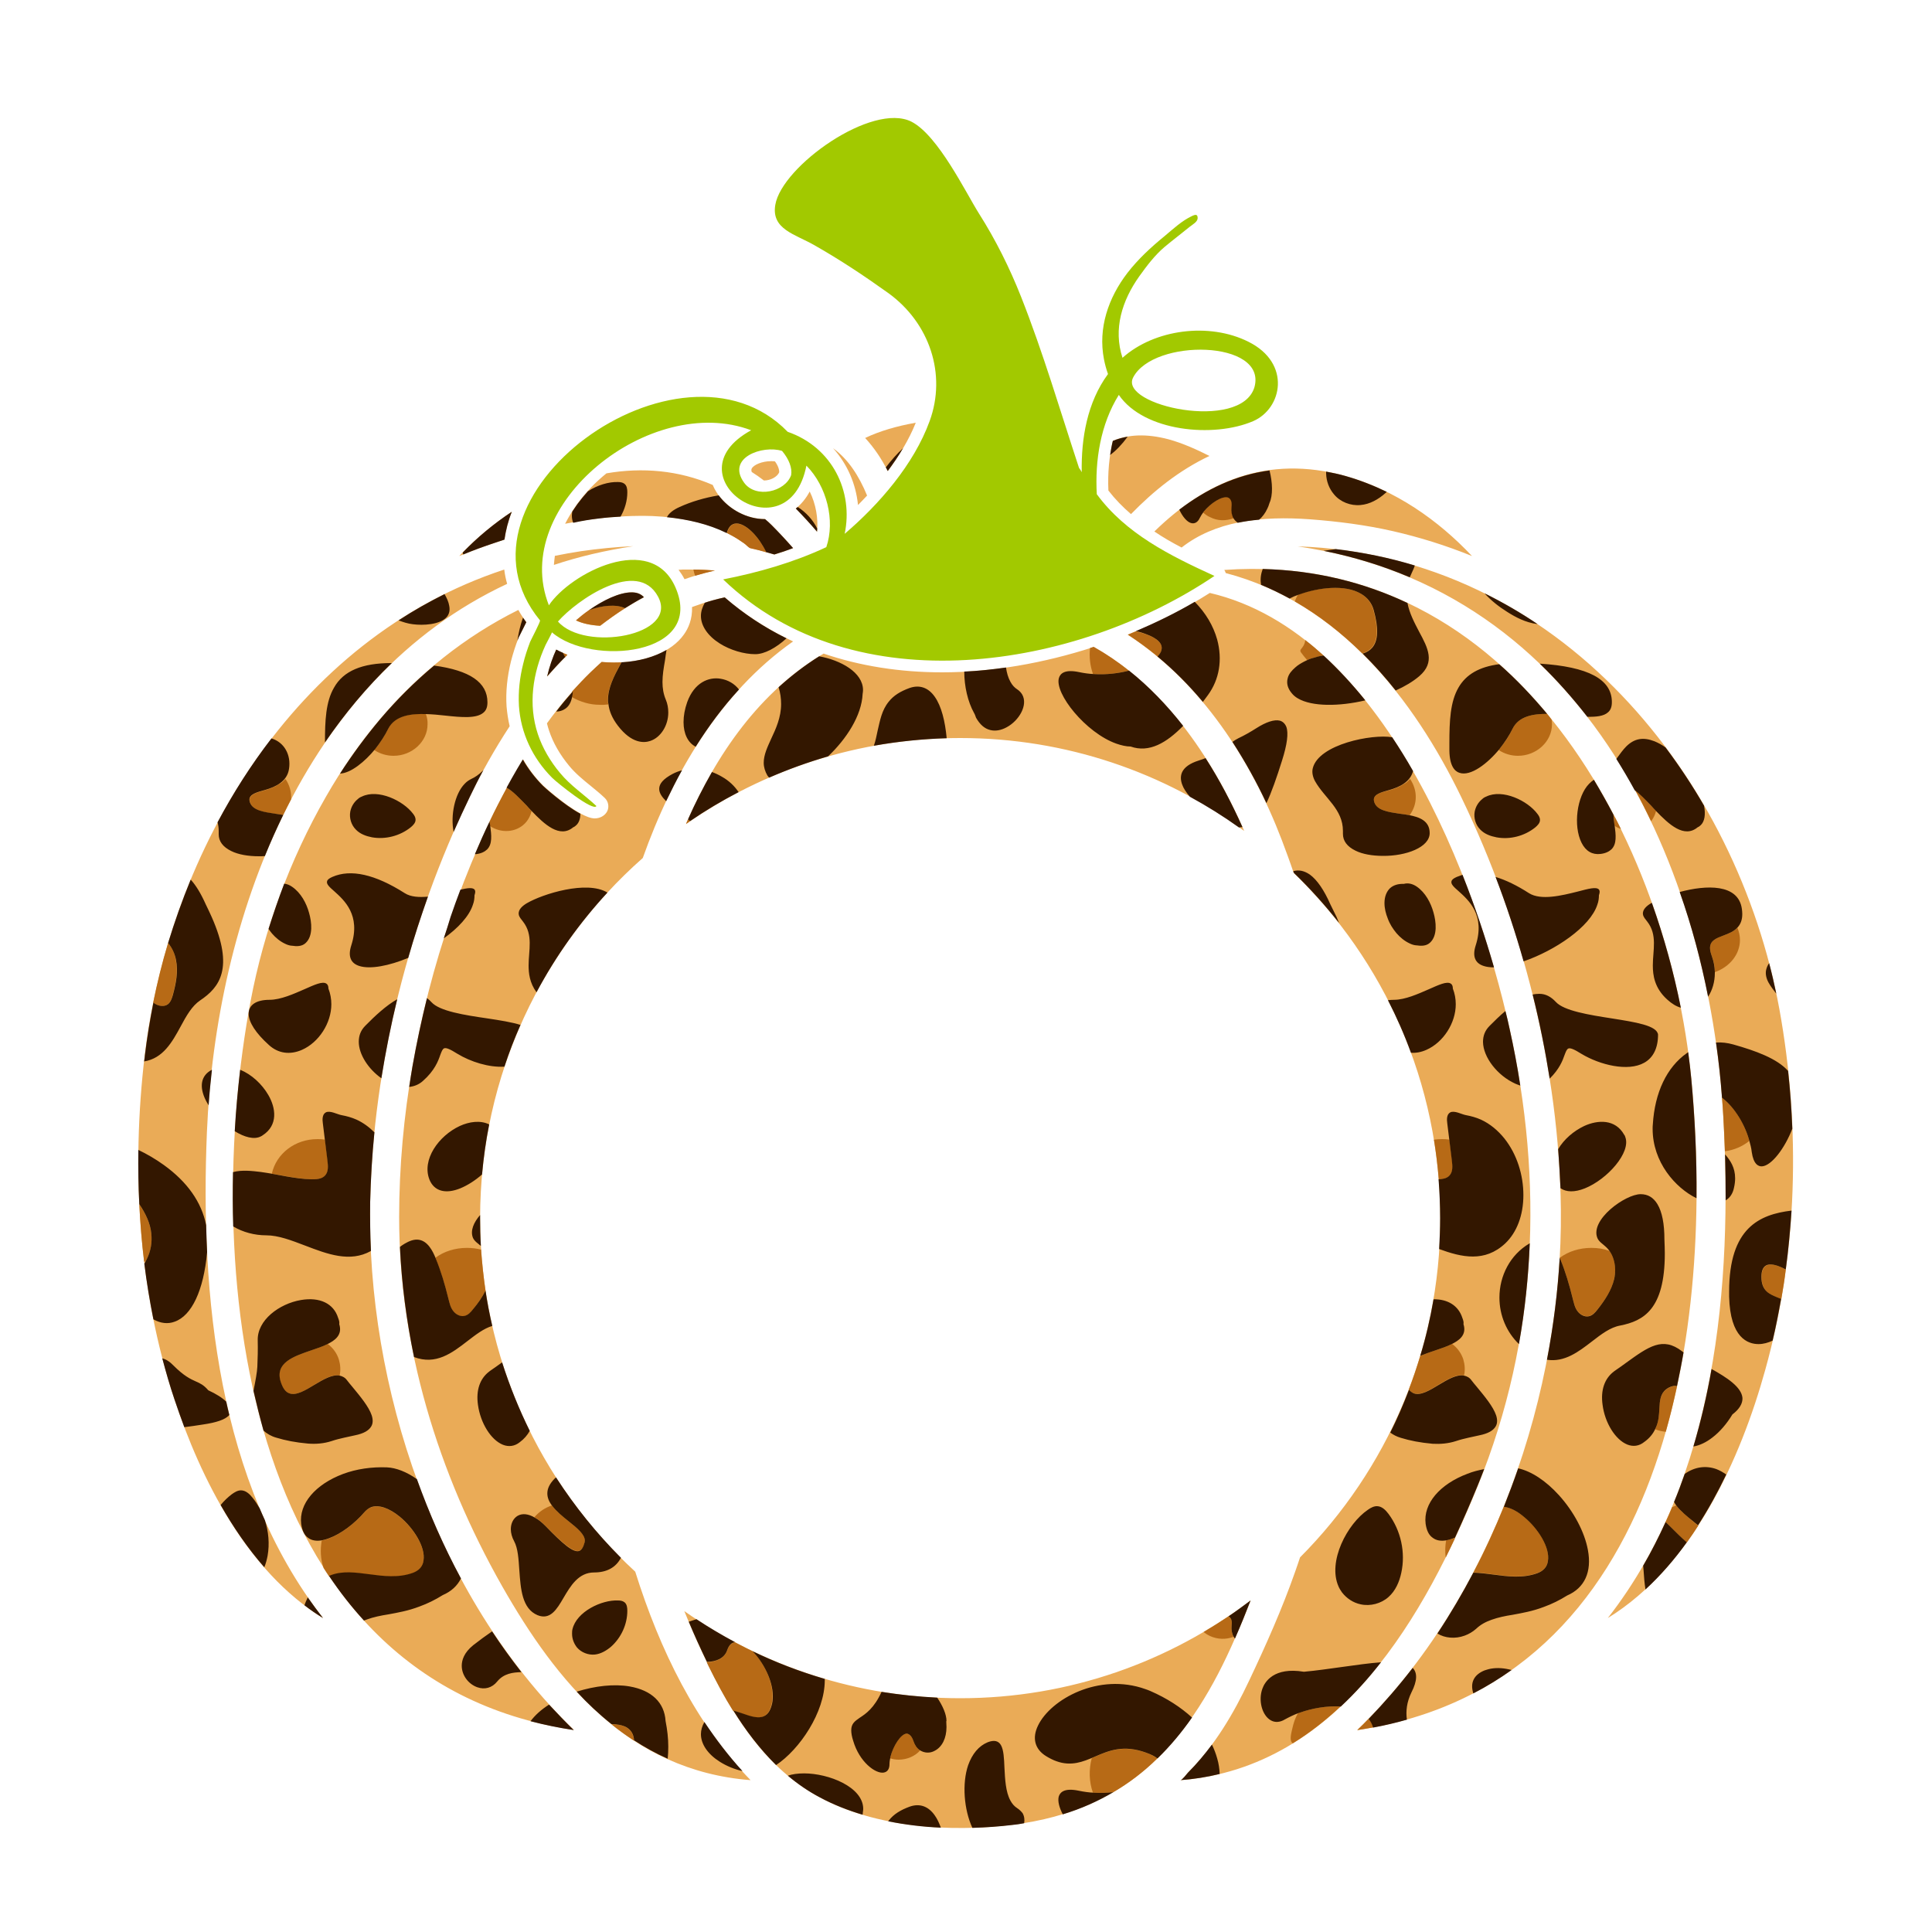
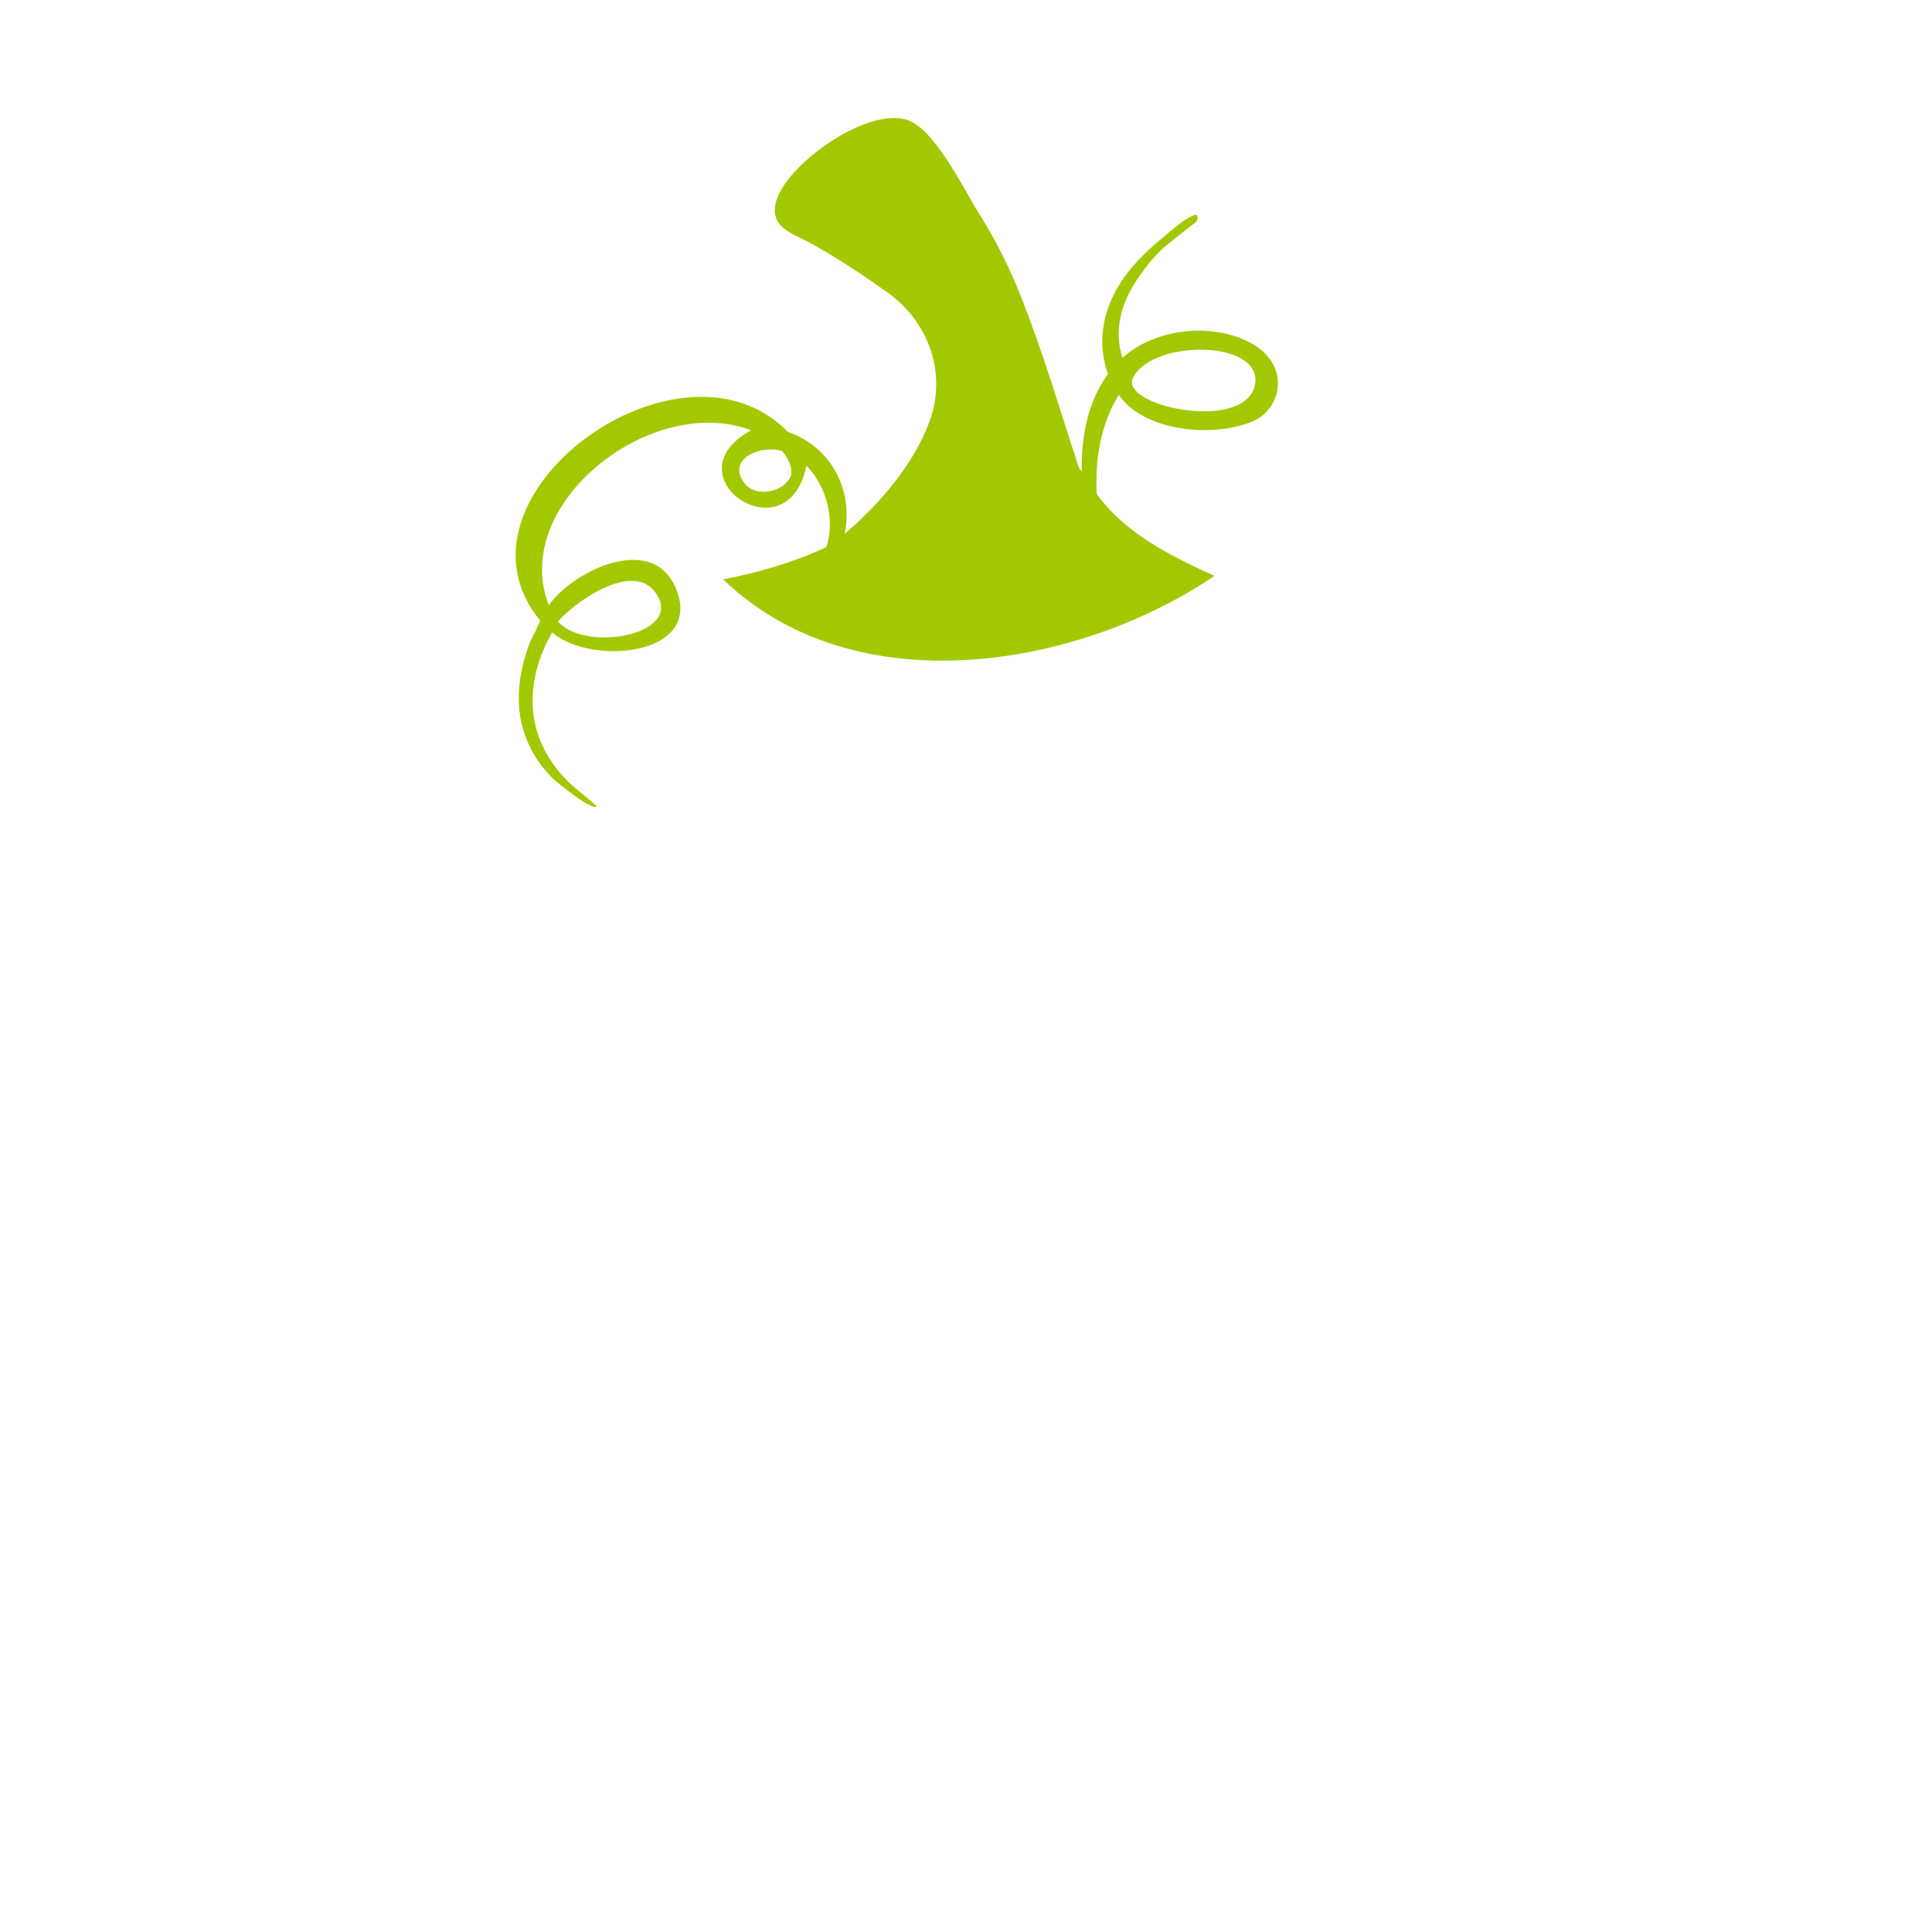
<svg xmlns="http://www.w3.org/2000/svg" version="1.1" id="Layer_1" x="0px" y="0px" width="1000px" height="1000px" viewBox="0 0 1000 1000" style="enable-background:new 0 0 1000 1000;" xml:space="preserve">
  <style type="text/css">
	.st0{fill:#A2C900;}
	.st1{fill:#EAAB57;}
	.st2{fill:#B76A16;}
	.st3{fill:#331700;}
</style>
  <g>
    <path class="st0" d="M646.2,176.9c-20.3-10.2-48.7-6.5-65.2,8.3c-4.9-14.9-0.2-29.7,8.7-42.2c3.8-5.3,8-10.9,13.1-15.2   c4.3-3.6,8.7-6.9,13.1-10.5c1.4-1.1,4-2.5,4-4.4c0-2-1-2-2.9-1.1c-5.2,2.4-9.9,6.8-14.2,10.4c-7,5.7-13.7,11.9-19.2,19   c-10,13-15.3,28.7-12.2,44.7c0.5,2.6,1.2,5.2,2.1,7.7c-10.8,14.7-13.9,33.3-13.6,50.8c-0.4-0.8-0.8-1.5-1.4-2.2   c-9.8-29.7-18.5-59.5-30-88.6c-5.9-14.9-13.1-29.4-21.8-43.1c-6.7-10.6-21.1-40.4-34.9-47.5c-20.3-10.3-67.1,23-70.5,43   c-2.2,12.7,10.3,15.2,20.2,20.9c13.4,7.6,26,16,38.3,24.8c21.4,15.5,30.2,42,21.4,66.2c-8.2,22.6-26.4,43.4-44,58.4   c4.6-21.9-6.4-44.8-29.5-52.8c-55.4-57.1-180.8,33.5-128.2,97.6c0.4,0.5-4.6,9.9-5.1,11.1c-1.4,3.7-2.7,7.5-3.6,11.4   c-1.8,7.1-2.6,14.4-2.2,21.7c0.9,14,7,27.1,17.2,37.3c2.4,2.4,21.3,17.7,22.9,14.6c-6.3-5.9-13.4-10.5-18.9-17.2   c-5-6-9-12.8-11.4-20c-5.1-15.3-2.7-31.6,4-46.2c0.3-0.6,3.4-6.4,3.3-6.5c20.2,17.6,79.4,12.2,63.9-23.3   c-12.7-29-54.4-7.3-65.5,9.3c-20.6-52.2,52.9-110.2,104.7-90.6c-43.4,23.7,19.1,66.1,28.6,18.3c10.5,10.7,15,28.3,10.3,42.2   c-16.9,7.9-35,13.1-53.4,16.7c68,65.4,182.9,46.4,254.3-1.8c-23.2-10.6-45.9-21.9-60.9-42.3c-1-17.4,1.9-36.2,11.4-51.4   c13,19,49,22.4,69.5,13.6C663.7,211.5,668.5,188,646.2,176.9z M649.3,200.4c-7,23.3-70.3,9.5-62.8-5C597,175,656,175.9,649.3,200.4   z M409.5,245.9c-3.1,8.8-18.3,12.2-24.3,4c-9.5-13,9.6-19.7,19.6-16.5C408.4,237.7,410.1,242.2,409.5,245.9z M288.8,321.7   c9.8-11.2,41.1-32.9,51.8-12.9C351.5,329.1,302.6,337.5,288.8,321.7z" />
-     <path class="st1" d="M326.9,306.6c2.8,0,4.8,0.8,6.4,2.5c-8,4.3-15.5,9.3-22.6,14.8c-4.9-0.2-9.3-1.2-12.5-2.8   C306.1,314.1,318.5,306.6,326.9,306.6z M419.1,254.4c-1.9,3.6-4.4,6.6-7.2,8.8c3.8,3.9,7.5,7.9,11,12   C423.6,268.4,422.3,260.9,419.1,254.4z M351.2,294.9c1.1,1.5,2.2,3.1,3.1,4.9c5.1-1.8,10.3-3.3,15.8-4.5   c-5.6-0.5-11.1-0.5-16.7-0.5C352.6,294.9,351.9,294.9,351.2,294.9z M337.6,267.1c14.1,0.6,28.8,3.2,41.1,10   c2.3,1.2,4.4,2.6,6.5,4.1c0.8,0.5,2.3,2.3,3.3,2.5c4.2,0.9,8.3,2.1,12.3,3.3c3.3-1,6.6-2.1,9.7-3.3c-3.6-4.1-7.3-8.1-11.1-11.9   c-1.1-1.1-2.2-2.1-3.4-3.1c-11.6,0-22.9-7.6-27.1-17.7c-17.6-7.6-36.5-9.2-55-6c-5.7,4.6-10.8,9.9-15,15.7   c-2.5,3.4-4.6,6.9-6.4,10.4c5.7-1.1,11.5-2.1,17.3-2.8C319,267.3,328.3,266.8,337.6,267.1z M395.4,248.7c3.4,0,6.8-1.8,7.9-4.2   c0.1-1.3-0.5-3.4-2.2-5.7c-0.6-0.1-1.3-0.1-2-0.1c-4.7,0-9,1.9-10,3.8c-0.3,0.5-0.2,1.2,0,1.8C391.2,245.6,393.3,247.1,395.4,248.7   z M585.4,266.1c11.7-12,24.8-22.6,40.6-30.1c-6.3-3.2-13.8-6.6-21.1-8.6c-11.7-3.1-21.1-2.5-28.9,0.8c-1.9,8-2.7,16.6-2.3,25.7   C577.2,258.4,581.1,262.4,585.4,266.1z M611.6,283.4c8.5-6.7,18.8-10.9,29.6-13c12.1-2.4,24.7-2.5,37-1.6   c14.4,1.1,28.6,2.9,42.7,6.1c14,3.2,27.7,7.5,41,12.9c-17.6-18.7-39.8-34.2-65.4-41.4c-40.8-11.3-72.8,3.1-99,28.7   C601.9,278.1,606.6,280.8,611.6,283.4z M448.8,256.5c-4.1-10-9.7-18.8-17.6-24.5c7.3,8.1,11.8,18.3,12.9,29.4   C445.7,259.8,447.2,258.2,448.8,256.5z M355.1,426.5C395.3,398.5,444.2,382,497,382c55,0,105.8,17.9,147,48.1   c-17.4-39.7-42.5-75.4-77.9-95.2c-25.9,8.4-52.9,13.1-78.4,13.1c-22,0-42.6-3.3-61.4-9.7C393.5,357.8,370.8,390,355.1,426.5z    M474,218.8c-9.7,1.7-18.7,4.3-26.2,7.9c4.7,5.1,8.5,10.8,11.7,17.1C465.2,236.2,470.4,227.8,474,218.8z M261.1,279.3   c0.7-4.8,1.9-9.6,3.8-14.4c-9.8,6.5-19,14.2-27.2,22.9c6-2.5,12.1-4.7,18.3-6.8C257.7,280.4,259.4,279.9,261.1,279.3z M647.3,828.4   C605.5,860.1,553.5,879,497,879c-53.2,0-102.4-16.7-142.8-45.1c3.9,9.6,8.1,19.2,12.7,28.5c13,26.4,30,53.3,57.6,68   c29,15.5,67.1,18.1,99.4,14.1c61.7-7.5,92.9-44.9,115.5-96.9C642.2,841.3,644.8,834.9,647.3,828.4z M300.7,285.3   c-4.6,0.7-9,1.5-13.5,2.4c-0.2,1.6-0.4,3.2-0.5,4.7c12.9-4.3,26.6-7.5,41.1-9.7C318.8,283.1,309.7,284,300.7,285.3z M875.4,558.3   c-11.6-121.1-90.3-274-241.7-263.3c0.3,0.5,0.6,1,0.7,1.6c58.8,15.4,97.5,65.5,121.9,115.9c31.9,65.9,50.8,141,51.6,213.5   c1,93.4-34.6,201-105.4,269.5C864.8,871.4,887.5,684.1,875.4,558.3z M921,522.3c-21.7-118.7-113.1-234.9-249.3-239.5   C821.5,304.6,884.9,449.9,892,578.2c4.8,86.1-3.5,187.3-59.8,259.3c44-27.1,68.8-82.6,81.5-128.5   C930.5,648.9,932.1,583.4,921,522.3z M781.3,532.2c-17-76.5-65-204.2-155.1-225.3c-13.2,8.4-27.6,15.6-42.5,21.6   c38.3,24.9,64.1,65.3,79.8,106.4c2.1,5.6,4.2,11.2,6.1,16.9c46.8,45.2,75.9,108.6,75.9,178.7c0,68.5-27.8,130.6-72.6,175.6   c-0.8,2.5-1.7,5-2.6,7.6c-6.7,19.1-15,37.7-23.7,56.1c-8.1,17.2-18,34-31.7,47.7c-0.6,0.6-3,3.9-3.9,3.9   c82.9-6.4,127.1-86.6,153.9-152.3C796,692.6,799,611.9,781.3,532.2z M248.5,630.5c0-74.2,32.6-140.9,84.2-186.4   c15.3-43,39.7-85.3,77.8-112.1c-12.9-6-24.8-13.6-35.4-22.8c-2.1,0.5-4.1,0.9-6.1,1.5c-3.7,1-7.2,2.2-10.8,3.5   c0.2,6.3-1.9,11-4.2,14.2c-6.4,9.1-20.1,14.6-36.6,14.6c-2,0-3.9-0.1-5.9-0.3c-1.9,1.7-3.8,3.5-5.7,5.3c-8.4,8.1-15.9,17-22.7,26.4   c0.3,1.3,0.7,2.6,1.1,3.8c2.1,6.3,5.6,12.4,10.4,18.2c3.2,3.9,7.1,7.1,11.3,10.5c2.3,1.9,4.8,3.9,7.1,6.1c1.9,1.8,2.4,4.6,1.3,6.9   c-1.2,2.3-3.7,3.7-6.5,3.7c-8,0-26.4-16.7-26.6-16.9c-4.1-4.1-7.6-8.7-10.4-13.6c-2,3.3-3.9,6.5-5.8,9.9   c-12.8,22.9-23.1,47.1-31.6,71.7c-8.7,25.2-15.3,51-19.9,77.2c-4.5,25.8-6.9,52-6.9,78.1c0,66.8,20,132.3,53.3,191   c28.1,49.4,65.4,95.5,128.6,100.4c-28.2-28.9-47-67.4-59.7-107.9C279.5,768.1,248.5,702.9,248.5,630.5z M107.1,585.9   c4.6-110,49.5-234.2,155.4-283.7c-0.7-2.4-1.2-4.9-1.5-7.4C152,330.7,87.6,440.2,74.9,546.3c-7,58.9-3.4,121.2,15.4,178   c13.5,40.9,37.4,89,76.9,113.2C112.5,767.4,103.6,669.9,107.1,585.9z M287.9,336.3c-1.8,3.9-3.5,8.7-4.7,13.9   c3.4-3.9,6.9-7.7,10.5-11.3C291.7,338.1,289.7,337.2,287.9,336.3z M191.6,622c1.5-71.2,20.2-144.8,51.5-209.5   c6-12.4,12.9-24.7,20.7-36.6c-0.8-3.4-1.3-6.8-1.6-10.2c-0.5-7.5,0.3-15.4,2.3-23.5c1-3.9,2.3-8,3.9-12.1c0.2-0.6,0.7-1.4,1.7-3.5   c0.6-1.1,1.5-3.1,2.3-4.6c-1.5-2-2.9-4.1-4.1-6.3c-27.6,13.7-51.9,33.3-71.4,56.3c-10.7,12.6-20.1,26.2-28.2,40.4   c-18.8,32.7-32.1,69.2-39,105.8c-24.8,131.9-8.3,351.1,167.3,377.2C225.2,826,189.6,716.8,191.6,622z" />
-     <path class="st2" d="M253.6,426.7c-0.1-0.5-0.1-1-0.2-1.5c2.8-5.9,5.8-11.7,8.9-17.4c3.1,1.6,6.6,5.4,10.4,9.4   c0.7,0.8,1.5,1.7,2.3,2.5c0,0.1,0.1,0.1,0.1,0.2c-0.6,2.5-1.8,4.7-3.5,6.4c-4.6,4.6-12.2,5.1-17.9,1.3c0-0.1,0-0.3-0.1-0.4   L253.6,426.7z M72.1,623.4c0.5,9.9,1.3,19.9,2.5,29.7c0.3-0.1,0.6-0.2,0.9-0.4c0.1-0.3,0.3-0.5,0.4-0.8c2.2-4.5,2.9-8.8,2.4-13.6   C77.8,633.4,75.4,628.2,72.1,623.4z M323.5,314.8c-4.8-2.2-12.1-1.4-18.5,0.9c-2.5,1.7-4.8,3.6-6.9,5.4c3.3,1.6,7.7,2.5,12.5,2.8   C314.8,320.7,319.1,317.6,323.5,314.8z M314.9,364.6c0-0.1,0-0.3-0.1-0.4c0,0-0.1-0.3-0.1-0.4c-0.1-0.5-0.1-1-0.1-1.5   c0-6.3,3.1-12.2,6.4-18.4c0.2-0.4,0.4-0.7,0.6-1.1c-1.4,0.1-2.8,0.1-4.3,0.1c-2,0-3.9-0.1-5.9-0.3c-1.9,1.7-3.8,3.5-5.7,5.3   c-3.3,3.2-6.4,6.5-9.5,9.9c0,0.7-0.1,1.4-0.2,2c-0.1,0.1-0.1,0.2-0.1,0.2v0.2c0,0.2-0.1,0.3-0.1,0.5c4.5,2.6,9.5,4.1,14.6,4.1   C311.9,364.9,313.3,364.8,314.9,364.6z M293.7,338.9c-0.8-0.3-1.5-0.6-2.3-0.9c0.4,0.8,0.7,1.5,1,2.3   C292.9,339.8,293.3,339.3,293.7,338.9z M207,785.2c-5.5-4.6-10.9-6.4-14.9-5c-1.2,0.4-2.3,1.2-3.2,2.3   c-5.7,6.5-12.7,11.6-18.6,13.8c-1,0.4-2,0.7-2.9,0.9c-0.1-0.1-0.2,0-0.2,0l-0.2,0.1c-0.2,0-0.4,0.1-0.5,0.1   c-0.8,4.8-0.6,9.7,1,14.2c0.9,1.5,1.9,2.9,2.8,4.3c0.4-0.2,0.8-0.3,1.2-0.5c6-2.2,12.6-1.3,19.5-0.4c7.5,1,15.2,2,22.7-0.7   c3.3-1.2,5.1-3.3,5.5-6.3C220.4,800.8,213.9,790.9,207,785.2z M175.6,712c0.1,0,0.1,0,0.2,0c0.6-2.8,0.4-5.6-0.4-8.3   c-1-3.2-3-6-5.8-8.1c-0.1,0.1-0.2,0.1-0.4,0.2c-2.4,1.2-5.2,2.1-8.1,3.1c-9.4,3.2-19,6.5-15.9,16.3c1,3.3,2.5,5.2,4.5,6   c3.5,1.3,8.3-1.5,12.9-4.4C167.1,714.1,171.8,711.2,175.6,712z M168.2,608.6c1.9-2,1.7-5,1.4-7.7c-0.5-3.7-0.9-7.4-1.4-11   c-1.6-0.3-2.8-0.3-3.9-0.3c-11.6,0-21.3,7.5-23.6,17.9c6.9,1.2,13.6,2.7,20.7,2.9C163.8,610.4,166.5,610.3,168.2,608.6z    M146.6,421.8c1.3-2.7,2.7-5.4,4.1-8.1c0-0.4,0-0.8,0-1.2c0-3.2-1-6.3-2.8-9.1c-0.1-0.1-0.1-0.1-0.2-0.1c-0.1,0-0.2,0.1-0.2,0.1   c-0.8,1-1.9,1.9-3.1,2.5c-2.1,1.4-4.7,2.4-7.2,3.1c-4.3,1.2-8,2.2-8,5c0,0.4,0.1,0.9,0.3,1.5c1.5,4.1,7.2,4.9,13.2,5.8   C143.9,421.4,145.3,421.6,146.6,421.8z M87,488.1c-3.1,10.2-5.6,20.5-7.7,30.8c0.3,0.2,0.6,0.5,0.9,0.7c2,1.2,4.7,1.6,6.6,0.2   c1.5-1.2,2.2-3.1,2.6-4.9c1.6-5.9,2.8-12,1.6-18C90.5,493.7,89.1,490.6,87,488.1z M220.4,369.5c-7.2-0.2-15.9,0.4-19.5,7.7   c-1.7,3.6-4.1,7.2-6.7,10.4c-0.2,0.2-0.3,0.4-0.5,0.6c3,2,6.5,3,10,3c9.6,0,17.6-7.4,17.6-16.3   C221.4,373.2,221.1,371.4,220.4,369.5C220.4,369.5,220.4,369.5,220.4,369.5z M710.1,335.1c3.1-3.7,3.3-10.1,0.7-19.5   c-1-3.6-3.3-6.5-6.6-8.4c-8.5-4.9-22.2-2.9-31.3,0.2l-0.6,0.2h-0.1c-0.2,0.1-0.3,0.1-0.4,0.2c-0.6,1.1-1.2,2.3-1.6,3.5   c12.8,7.4,24.4,16.5,34.9,26.9C707.2,337.6,708.9,336.5,710.1,335.1z M677.6,341.2c0.8-0.3,1.7-0.6,2.6-0.8c1.4-0.4,2.8-0.7,4.1-1   c0.3,0,0.5-0.1,0.8-0.1c-3.1-2.8-6.2-5.5-9.5-8c-0.1,1.3-0.6,2.6-1.5,3.8c-0.7,1-1.5,1.4-0.7,2.6c1,1.4,2.1,2.7,3.2,4   C676.9,341.5,677.2,341.3,677.6,341.2z M711.1,413.9c0,0.4,0.1,0.9,0.3,1.5c1.5,4.1,7.2,4.9,13.2,5.8c1.5,0.2,3.1,0.4,4.7,0.7   c0.1,0,0.2,0,0.3,0.1c2.1-2.9,3.2-6.1,3.2-9.5c0-3.2-1-6.3-2.8-9.1c-0.1-0.1-0.1-0.1-0.2-0.1c-0.1,0-0.2,0.1-0.2,0.1   c-0.8,1-1.9,1.9-3.1,2.5c-2.1,1.4-4.7,2.4-7.2,3.1C714.8,410.1,711.1,411.2,711.1,413.9z M744.7,610.4c2,0,4.1-0.4,5.5-1.8   c1.9-2,1.7-5,1.4-7.7c-0.5-3.7-0.9-7.4-1.4-11c-1.6-0.3-2.8-0.3-3.9-0.3c-1.4,0-2.8,0.1-4.1,0.3   C743.3,596.6,744.1,603.4,744.7,610.4z M566.2,348.9c6.4,0.4,12.6-0.4,18.1-1.8c-5.8-4.6-11.8-8.7-18.2-12.3   c-0.6,0.2-1.3,0.4-1.9,0.6c-0.5,4.6,0,9.1,1.5,13.4C565.8,348.9,566,348.9,566.2,348.9z M370,295.3c-3.7-0.3-7.4-0.5-11.1-0.5   c0.2,1.1,0.5,2.2,0.9,3.2C363.2,297,366.6,296.1,370,295.3z M357.2,425c-0.4-0.3-0.7-0.6-1.1-0.9c-0.4,0.8-0.7,1.6-1,2.4   C355.8,426,356.5,425.5,357.2,425z M638.6,268.2c0,0-0.1-0.1-0.1-0.1c-0.9-1.6-1.2-3.5-1-5.7c0.3-2.5-0.2-4.1-1.6-4.9   c-3-1.2-9.3,2.8-12.8,7.3c-0.1,0.2-0.2,0.3-0.4,0.5c1.2,1,2.4,1.9,3.7,2.4C630.2,269.7,634.6,269.7,638.6,268.2z M601.2,336.3   c0.7-3.1-2.1-5.9-8.1-8c-1.8-0.7-3.6-1.1-5.2-1.5c-1.4,0.6-2.8,1.2-4.1,1.7c5.4,3.5,10.5,7.3,15.4,11.3   C600.3,338.7,601,337.5,601.2,336.3z M385.2,281.3c0.8,0.5,2.3,2.3,3.3,2.5c2.8,0.6,5.5,1.3,8.2,2.1c-3.7-7.6-9.8-14-14.5-14.8   c-2.6-0.5-4.5,0.9-5.7,4.1c-0.1,0.2-0.2,0.5-0.3,0.7c0.8,0.4,1.7,0.9,2.5,1.3C380.9,278.4,383.1,279.8,385.2,281.3z M857,419.6   c-0.9-0.8-1.6-1.7-2.3-2.5c-2.9-3.1-5.8-6.1-8.3-8.1c2.9,5.3,5.6,10.6,8.2,16.1c1.2-1.6,2.1-3.4,2.6-5.4   C857.1,419.7,857.1,419.6,857,419.6z M868,717.6c-1-0.5-2.5-0.2-4.4,0.8c-0.4,0.2-0.9,0.5-1.2,0.8c-3,2.3-3.3,5.8-3.5,9.9   c-0.2,3.1-0.4,6.8-2,10.3c-0.1,0.1-0.1,0.3-0.2,0.4c1.8,0.7,3.7,1.1,5.5,1.3C864.4,733.3,866.3,725.5,868,717.6z M835.6,426.7   l0.1,0.4c0,0.1,0,0.3,0.1,0.4c1,0.7,2.1,1.2,3.2,1.6c-1.2-2.5-2.5-5-3.8-7.4C835.3,423.4,835.5,425.1,835.6,426.7z M823.7,645.9   c-6.1,0-11.9,1.8-16.3,5.1c0.1,0.2,0.1,0.4,0.2,0.6c2.6,6.6,4.7,13.4,6.4,20.3c0.6,2.2,1,4.6,2.4,6.5c1.3,1.9,3.7,3.3,6,2.8   c1.9-0.4,3.3-2,4.4-3.4c3.8-4.7,7.4-10,8.7-15.9c1.1-4.9,0.5-10.4-2.4-14.4C830.2,646.4,827.1,645.9,823.7,645.9z M800.8,369.5   c-6.8,0-14.6,1-17.9,7.7c-1.7,3.6-4.1,7.2-6.7,10.4c-0.2,0.2-0.3,0.4-0.5,0.6c3,2,6.5,3,10,3c9.6,0,17.6-7.4,17.6-16.3   c0-0.8-0.1-1.6-0.2-2.4C802.4,371.4,801.6,370.5,800.8,369.5z M789,785.2c-3.7-3.1-7.4-4.9-10.6-5.4c-4.7,11.6-9.9,23-15.8,34.1   c3.3,0,6.8,0.5,10.4,1c7.5,1,15.2,2,22.7-0.7c3.3-1.2,5.1-3.3,5.5-6.3C802.4,800.8,795.9,790.9,789,785.2z M914.9,654.8   c-2.1,0.7-3.1,2.8-3.1,6.2c0,7.3,4.3,9,8.7,10.8c0.5,0.2,1,0.4,1.5,0.6c0.9-5,1.7-10.1,2.3-15.2C920.6,655,917.1,654,914.9,654.8z    M891.3,568.2c0.3,3.3,0.5,6.7,0.7,10c0.3,5.8,0.6,11.7,0.8,17.7c4.7-0.6,9.1-2.5,12.7-5.4c-0.1-0.2-0.1-0.4-0.2-0.6   C902.5,580.2,896.6,572,891.3,568.2z M900.6,486.5c0-2.1-0.5-4.2-1.3-6.3c-1.9,2-4.6,3-7.2,4c-3.7,1.4-7,2.6-7,6.5   c0,1.2,0.4,2.7,1,4.4c1,2.5,1.5,5.2,1.5,7.9v0.2C895.4,500.4,900.6,493.9,900.6,486.5z M867.8,779.4c0-0.1-0.1-0.1-0.1-0.2   c-0.8,0.3-1.5,0.6-2.2,0.9c-1.1,2.6-2.2,5.2-3.4,7.7c0.7,0.6,1.4,1.2,2.1,2c3.5,3.5,6.4,6.4,8.9,8.6c2-2.8,4-5.7,5.9-8.7   c-0.9-0.7-1.8-1.5-2.7-2.2C873.2,784.8,869.9,782.3,867.8,779.4z M472.8,901.2c-0.8-2.5-1.9-3.6-3.4-3.9c-3.3,0.1-7.2,6.5-8.5,12   c-0.1,0.3-0.1,0.5-0.2,0.8c1.6,0.5,3,0.7,4.4,0.7c4.3,0,8.4-1.7,11.2-4.8c0,0,0,0,0,0c-0.1,0-0.1-0.1-0.2-0.1   C474.6,904.9,473.5,903.3,472.8,901.2z M566.7,909.3l-0.7,0.3c-0.3,0.1-0.6,0.3-0.9,0.4c-1.6,6-1.4,12.3,0.6,17.9   c0.2,0,0.4,0,0.6,0c3.4,0.2,6.8,0.1,10-0.3c8.4-4.9,15.9-10.7,22.7-17.4c-1.4-1.1-3.3-2.1-5.8-3C581.4,903,573.9,906.2,566.7,909.3   z M249,646.8c-2.3-0.6-4.8-0.9-7.3-0.9c-6.1,0-11.9,1.8-16.3,5.1c0.1,0.2,0.1,0.4,0.2,0.6c2.6,6.6,4.7,13.4,6.4,20.3   c0.6,2.2,1,4.6,2.4,6.5c1.3,1.9,3.7,3.3,6,2.8c1.9-0.4,3.3-2,4.4-3.4c2.4-3,4.7-6.2,6.5-9.7C250.3,661,249.5,653.9,249,646.8z    M389.4,854.6c-3-1.4-5.9-3-8.9-4.5c-1.8,0.2-3.2,1.6-4.1,4.1c-1.4,4.3-5.8,6-10.6,6.2c0.3,0.7,0.7,1.4,1,2.1   c3.8,7.7,7.9,15.5,12.6,23c1.6,0.4,3.3,1,4.8,1.5c4.2,1.5,8.3,2.8,11.2,1.3c1.7-0.8,2.9-2.5,3.7-5.2c0.5-1.5,0.7-3.3,0.7-5.1   C400,869.6,394.9,860,389.4,854.6z M294.3,787.4c-3.1-2.6-6.4-5.2-8.5-8c0-0.1-0.1-0.1-0.1-0.2c-3.7,1.2-6.8,3.4-9.1,6.1   c0.1,0,0.2,0.1,0.2,0.1c1.9,1,3.7,2.5,5.5,4.3c8.8,9,14.3,13.8,17.4,13c1.4-0.4,2.3-1.8,2.9-4.5c0.1-0.3,0.1-0.6,0.1-0.9   C302.7,794.2,298.7,790.9,294.3,787.4z M324.2,894.1c-2.1-1.2-4.8-1.7-7.7-1.6c3.7,3,7.6,5.8,11.7,8.5   C328,897.9,326.7,895.6,324.2,894.1z M749.4,797.1c-0.1-0.1-0.2,0-0.2,0l-0.2,0.1c-0.2,0-0.4,0.1-0.5,0.1c-0.5,3-0.6,6-0.2,8.9   c1.7-3.4,3.3-6.8,4.9-10.2c-0.3,0.1-0.6,0.2-0.8,0.3C751.3,796.6,750.4,796.9,749.4,797.1z M751.6,695.6c-0.1,0.1-0.2,0.1-0.4,0.2   c-2.4,1.2-5.2,2.1-8.1,3.1c-2.8,0.9-5.6,1.9-8,3c-1.8,5.9-3.7,11.6-5.9,17.3c0.7,0.9,1.6,1.6,2.5,1.9c3.5,1.3,8.3-1.5,12.9-4.4   c4.5-2.7,9.2-5.5,13-4.8c0.1,0,0.1,0,0.2,0c0.6-2.8,0.4-5.6-0.4-8.3C756.4,700.5,754.4,697.7,751.6,695.6z M637.5,841.4   c0.3-2.5-0.2-4-1.6-4.8c-4.2,2.8-8.5,5.5-12.9,8.1c1.1,0.9,2.2,1.6,3.3,2.1c3.9,1.8,8.3,1.9,12.2,0.4c0,0-0.1-0.1-0.1-0.1   C637.6,845.5,637.3,843.6,637.5,841.4z M702.5,895.5c2.8-0.4,5.5-0.9,8.2-1.4c-0.5-1.7-1.3-3.2-2.3-4.5   C706.5,891.6,704.5,893.6,702.5,895.5z M672.9,886.4l-0.6,0.2h-0.1c-0.2,0.1-0.3,0.1-0.4,0.2c-1.4,2.4-2.3,5.1-2.9,7.9   c-0.4,1.9-1.8,6.3,0.2,7.6c0,0,0,0,0.1,0c8.8-5.4,17-11.9,24.6-19C686.8,882.8,678.9,884.3,672.9,886.4z" />
-     <path class="st3" d="M574.6,235.5c0.4-2.5,0.8-5,1.4-7.3c2.4-1,4.9-1.7,7.7-2.2C580.6,230.2,577.6,233.3,574.6,235.5z M135,588.2   c0.4-0.2,0.6-0.3,1-0.6c8-5.2,6.8-14.1,2.9-20.8c-3.3-5.7-8.7-10.7-14.6-13.1c-1.2,10.3-2.2,21-2.8,31.8   C126.5,588.6,131.5,590,135,588.2z M193.8,586.1c-2.7-2.7-5.8-5-9.3-6.6c-2.5-1.1-5-1.8-7.7-2.3c-2.3-0.4-6-2.6-8.2-1.4   c-1.8,1-1.8,3.6-1.5,5.6c0.8,6.5,1.6,13,2.4,19.5c0.3,2.6,0.6,5.7-1.4,7.7c-1.7,1.7-4.4,1.8-6.8,1.8c-9-0.2-17.5-2.6-26.4-3.8   c-4.2-0.5-9.7-1.2-14.3,0.1c-0.2,9.3-0.2,18.6,0.1,28.1c5,3,11.1,4.6,17.1,4.6c6.3,0,13,2.6,20.1,5.3c11.5,4.4,23.2,8.9,34.1,2.8   c-0.4-8.5-0.5-17-0.4-25.4C191.9,610.1,192.6,598.1,193.8,586.1z M601.2,336.3c-0.2,1.2-1,2.4-2.1,3.5c8.6,7.1,16.4,15,23.5,23.5   c0.9-1.2,1.7-2.3,2.6-3.5c6-8.2,7.6-18.4,4.8-28.8c-2-7.1-5.9-13.7-11.6-19.5c-9.7,5.7-20,10.7-30.5,15.2c1.7,0.3,3.4,0.8,5.2,1.5   C599.2,330.4,601.9,333.2,601.2,336.3z M505.2,371.5c2,3.5,4.4,5.7,7.5,6.4c2.6,0.6,5.5,0.1,8.4-1.5c6.3-3.4,11.1-11.4,8-16.9   c-0.6-1-1.5-2-2.6-2.7c-1.4-0.9-2.6-2.2-3.5-3.9c-1.2-2.1-1.9-4.7-2.3-7.4c-7.2,1-14.4,1.8-21.6,2.1c0,7.6,1.8,15.6,5.1,21.5   C504.7,369.9,504.9,370.8,505.2,371.5z M296.3,843.3c-0.2,0.7-0.2,1.6-0.2,2.4c0,2.6,1,5.1,2.6,7.1c2.2,2.5,5.7,3.9,9.1,3.6   c3.1-0.3,6-2,8.4-4c5.3-4.7,8.5-11.6,8.5-18.7c0-1.6-0.2-3.4-1.5-4.4c-0.9-0.7-2.1-0.9-3.3-0.9C311.4,828,298.4,834.2,296.3,843.3z    M577.8,384.9c2.6,0.9,5.1,1.5,7.4,1.5c9.6,3.4,18.6-1.9,27.2-10.7c-8.4-10.7-17.7-20.4-28-28.6c-5.4,1.4-11.7,2.2-18.1,1.8   c-2.6-0.1-5.3-0.5-7.7-1c-7.5-1.6-9.8,0.7-10.5,3C545.7,358.9,562,379.3,577.8,384.9z M616.4,270.7c1.9,0.6,3.6-0.4,4.6-2.6   c0.5-1,1.2-2.1,2-3.2c3.6-4.5,9.8-8.5,12.8-7.3c1.4,0.8,1.9,2.3,1.6,4.9c-0.2,2.2,0.1,4.1,1,5.7c0.6,1,1.4,1.8,2.3,2.4   c0.1,0,0.2-0.1,0.4-0.1c3.5-0.7,7.1-1.2,10.6-1.5c1.7-1.4,3.2-3.4,4.3-5.8c0.4-0.8,0.7-1.6,0.9-2.3l0.2-0.6   c1.8-3.9,1.6-10.5,0-16.8c-17.3,2.3-32.8,9.7-46.7,20.3C612.1,267.5,614.4,270.1,616.4,270.7z M729.3,421.9   c-1.5-0.3-3.1-0.5-4.7-0.7c-6-0.9-11.7-1.7-13.2-5.8c-0.2-0.6-0.3-1-0.3-1.5c0-2.8,3.7-3.8,8-5c5.3-1.5,10.8-4.1,12.3-9.8   c-3.4-6-7-11.8-10.8-17.5c-10.3-1.8-38,3.6-41.1,16c-0.6,2.3,0.1,4.8,1.2,6.8c5,8.8,14.4,14.4,14.4,25.7v1.5c0,3.7,2.2,6.6,6.5,8.7   c3.6,1.8,8.7,2.7,14.3,2.7c11.8,0.1,24.1-4.4,24.1-11.8C740,424.8,734.6,422.9,729.3,421.9z M733.3,458.9c-2.2-1.5-4.5-2-6.7-1.4   c-2.9-0.1-5.3,0.6-7.1,2.2c-1.8,1.7-2.9,4.4-2.9,7.7c0,2.8,0.7,5.5,1.7,8c1,2.8,2.6,5.3,4.5,7.6c1.9,2.2,4.2,4.1,6.8,5.3   c1,0.5,2.2,0.9,3.3,1c0.1,0,0.1,0,0.2,0c2.5,0.4,5.2,0.4,7.1-1.4c4-3.7,3.1-10.9,1.8-15.5C740.6,467.3,737.8,462,733.3,458.9z    M721.5,517.5c-1.1,0-2.1,0.1-3.1,0.2c4.5,8.8,8.5,17.8,11.9,27.2c2.6,0.2,5.3-0.3,8-1.5c8.8-3.9,15.2-13.9,15.2-23.6   c0-2.8-0.5-5.5-1.5-8.1c0-1.3-0.4-2.2-1.1-2.6c-2-1.3-6.1,0.6-11.5,3C734.1,514.4,727.3,517.5,721.5,517.5z M704.2,261.4   c4.8-0.4,9.2-2.9,12.8-6.1c0.3-0.2,0.5-0.5,0.8-0.7c-6.8-3.3-13.9-6.1-21.3-8.2c-3.4-1-6.8-1.7-10.1-2.3c0,0.3,0,0.7,0,1   c0.1,3.9,1.5,7.8,4.1,10.8C693.7,259.8,699.1,261.9,704.2,261.4z M730.6,296.8c0.7-1.5,1.3-2.8,1.7-4.1c-13.1-4-26.7-6.8-40.9-8.5   c-2.1,0.3-4.2,0.6-6.3,0.9c15.9,3.2,30.7,7.8,44.6,13.7C730,298.2,730.3,297.5,730.6,296.8z M653.6,294.5c-0.1,0.2-0.2,0.4-0.2,0.6   c-0.9,2.4-1.1,5.1-0.7,7.6c5.1,2.1,10,4.5,14.8,7.1c1.5-0.8,3.1-1.5,4.9-2.1h0.1l0.6-0.2c9.1-3.2,22.8-5.2,31.3-0.2   c3.3,1.9,5.6,4.8,6.6,8.4c2.6,9.4,2.4,15.8-0.7,19.5c-1.2,1.4-2.9,2.5-5,3.1c6.1,6,11.8,12.4,17.1,19.1c4.7-2.1,8.9-4.6,12.2-7.4   c8.4-7.2,4.5-14.6-0.1-23.1c-2.4-4.6-5-9.5-6-14.8C706.1,301.5,681.1,295.2,653.6,294.5z M229.7,485.7c7.4-5.3,13.2-11.5,15.1-17.5   c0.6-1.6,0.8-3.3,0.8-4.8l0.2-0.7c0.3-1,0.2-1.8-0.2-2.3c-1-1.1-3.6-0.8-7.3,0.1c-1.8,4.7-3.5,9.4-5.1,14.1   C232.1,478.4,230.9,482,229.7,485.7z M223.3,518.7c-0.7-0.8-1.5-1.5-2.3-2.1c-2.9,11.7-5.4,23.5-7.5,35.3   c-0.6,3.6-1.2,7.2-1.7,10.7c2.7-0.3,5.1-1.3,7.1-3.1c6.1-5.4,7.9-10.3,9-13.5c0.7-1.8,1.1-3,2-3.4c1-0.4,3,0.4,6.8,2.8   c6.9,4.2,16.4,7.2,24.4,6.7c2.4-7.4,5.2-14.6,8.3-21.6c-4.4-1.4-10.6-2.4-17.3-3.4C240.5,525.4,227.5,523.4,223.3,518.7z    M272.7,467.5c-2.2,1.3-4.6,3.3-4.2,5.8c0.2,1.4,1.3,2.5,2.2,3.7c5.4,6.9,2.9,14.8,2.9,22.7c0,4,0.5,9,4.1,13.9   c10-18.8,22.4-36.1,36.7-51.6C303.8,455.5,280.9,462.7,272.7,467.5z M205.6,517.2c-5.7,3.2-11.6,8.7-16.5,13.7   c-2.3,2.3-3.4,5-3.4,8.3c0,6.5,4.9,14.1,11.7,18.9C199.6,544.4,202.3,530.8,205.6,517.2z M373.6,402c-1.7-1-3.4-1.8-5.1-2.4   c-4.5,7.9-8.7,16.1-12.4,24.5c0.4,0.3,0.7,0.6,1.1,0.9c8-5.5,16.4-10.5,25.1-15C380.3,407,377.4,404.1,373.6,402z M253.6,426.7   c-0.1-0.5-0.1-1-0.2-1.5c-2.7,5.6-5.2,11.2-7.6,16.9c0.2,0,0.4,0,0.6,0c2.6-0.3,4.4-1.2,5.7-2.4c2.8-2.8,2.3-7.3,1.6-12.6   L253.6,426.7z M250.2,398.6c-0.2,0.2-0.3,0.3-0.5,0.5c-1.8,1.8-3.8,3.2-5.8,4.1c-1.2,0.6-2.4,1.4-3.4,2.5   c-5.1,5.2-7.4,16.3-5.7,24.9c2.7-6.1,5.5-12.2,8.4-18.2C245.4,407.8,247.7,403.2,250.2,398.6z M348.1,400.6c-4.7,2.5-6.9,5-6.9,7.7   c0,2.2,1.4,4.2,3.6,6.4c2.6-5.4,5.3-10.8,8.2-16C351.2,399.2,349.6,399.8,348.1,400.6z M221.5,464.1c-4.5,0.4-8.9,0.2-12-1.8   c-15.4-9.8-28-12.6-37.5-8.4c-1.6,0.7-2.5,1.4-2.7,2.2c-0.5,1.5,1.3,3.1,3.7,5.2c5.1,4.6,13.9,12.3,8.8,28.1c-0.9,2.8-1,5.2-0.2,7   c0.7,1.7,2.2,2.9,4.4,3.6c5.7,1.8,15.4-0.1,25.3-4.2C214.3,485.2,217.8,474.6,221.5,464.1z M238,582.8c-11,5.1-19.8,17.5-15.7,27.8   c2.4,5.9,8.2,7.6,15.9,4.5c3.9-1.6,7.9-4.2,11.3-7.2c0.8-8.8,2-17.4,3.7-25.9C248.6,579.7,242.8,580.6,238,582.8z M355.7,363.4   c-1.3,3.7-1.9,7.1-1.9,10.4c0,6,2.3,10.7,6.3,12.7c6.6-10.5,14-20.5,22.4-29.6c-2.3-3-5.7-5-9.6-5.6   C366.9,350.3,359.4,353.2,355.7,363.4z M248.9,644.9c-0.3-4.8-0.4-9.6-0.4-14.4c0-0.5,0-1,0-1.6c-3.3,3.8-5.2,8.1-3.7,11.8   C245.6,642.5,247.4,643.6,248.9,644.9z M390.9,338.6c4.8,0,10.7-3.2,16.2-8.2c-11.6-5.7-22.3-12.8-32-21.2   c-2.1,0.5-4.1,0.9-6.1,1.5c-1.4,0.4-2.8,0.8-4.2,1.3c-1.3,2.3-2,4.5-2,6.8c0,5.2,3.6,10.4,9.8,14.3   C378,336.5,385.1,338.6,390.9,338.6z M884.1,515.9c2.2-3.3,3.5-7.7,3.5-12.3V503c-0.1-2.8-0.6-5.4-1.5-7.9c-0.6-1.7-1-3.1-1-4.4   c0-3.9,3.3-5.1,7-6.5c2.6-1,5.3-2,7.2-4.1c1.7-1.8,2.5-4.1,2.5-7c0-0.9-0.1-1.7-0.2-2.6c-1.8-13.2-18.5-12.5-32.2-8.8   C875.7,479.4,880.5,497.6,884.1,515.9z M706.7,362.5c-6.8-8.4-14-16.2-21.6-23.2c-0.3,0-0.5,0.1-0.8,0.1c-1.4,0.2-2.8,0.6-4.1,1   c-0.9,0.2-1.8,0.5-2.6,0.8c-0.9,0.4-1.7,0.8-2.5,1.2c-1.7,0.9-3.3,1.8-4.7,3.1c-1.7,1.5-3.4,3.3-3.9,5.6c-0.7,2.6,0,5.2,2.1,7.7   c0.8,1,1.8,1.9,3.2,2.7C679.1,365.8,693.2,365.7,706.7,362.5z M688.6,468.1c-3.3-7.5-6.9-12.7-10.6-15.4c-2.9-2-5.7-2.6-8.6-1.8   c0.1,0.3,0.2,0.6,0.3,0.9c8.4,8.1,16.2,16.8,23.4,25.9c-0.4-1-0.8-2-1.3-3.1C690.8,472.5,689.7,470.3,688.6,468.1z M743.1,698.9   c2.9-1,5.7-1.9,8.1-3.1c3.9-1.9,8.1-4.7,6.3-10.4c0.2-1.2-0.2-2.2-0.6-3.3c-2-6.2-7.4-9.7-14.9-9.6c-1.7,10-4,19.8-6.9,29.3   C737.6,700.8,740.3,699.8,743.1,698.9z M694.6,824.2c2.4,3.1,5.8,5.4,9.7,6.2c5,1.1,10.6-0.4,14.4-3.8c3.6-3.2,5.6-7.8,6.6-12.5   c2.3-10.5-0.2-21.9-6.6-30.5c-1.5-2-3.4-3.9-5.8-4c-1.7-0.1-3.4,0.8-4.8,1.8c-10.8,7.3-21,26.8-15.3,39.7   C693.2,822.1,693.9,823.2,694.6,824.2z M662.4,373c-2.8-0.7-7.1,0.7-12.1,3.9c-3,1.9-6.1,3.7-9.3,5.2c-1.2,0.6-2.1,1.2-3.1,1.9   c6.6,10.2,12.5,20.8,17.6,31.7c2.7-5.7,5.3-13.2,8.1-22.1c2.6-8.2,3.4-14.1,2.2-17.4C665.1,374.5,663.9,373.4,662.4,373z    M643.1,428.1c-5.6-12.5-11.9-24.5-19.1-35.7c-1.1,0.4-2.3,0.9-3.7,1.3c-4.4,1.4-7.2,3.4-8.4,5.9c-0.9,1.9-0.9,4.1,0,6.5   c0.7,2,2.1,4.1,4,6.3c8.8,4.8,17.3,10.1,25.4,15.9C641.9,428.2,642.5,428.1,643.1,428.1z M893.2,621.3c2.2-1.3,3.7-3.5,4.3-6.5   c0.4-1.7,0.6-3.4,0.6-4.9c0-5.6-2.5-9.3-5.2-12.4C893.1,605.3,893.2,613.3,893.2,621.3z M919.4,514.3c-1.1-5.3-2.3-10.5-3.7-15.8   c-0.7,1-1.2,2.1-1.5,3.3c-0.6,2.3,0.1,4.8,1.2,6.8C916.6,510.7,918,512.5,919.4,514.3z M888.2,539.6c1.4,9.6,2.4,19.1,3.1,28.6   c5.2,3.8,11.2,12,14,21.7c0.6,2.2,1.2,4.3,1.4,6.4c0.9,6.3,3.4,7.5,5.3,7.4c4.9-0.3,11.8-9.3,15.7-19.5c-0.4-10-1.1-20-2.2-29.9   c-5.7-6.4-16.7-10.4-28.4-13.7C894.2,539.8,891.2,539.4,888.2,539.6z M851,550.1c4.7-2.6,7.2-7.6,7.2-14.6   c-0.6-4.7-11.5-6.4-24.1-8.4c-11.6-1.8-24.6-3.9-28.8-8.5c-2.5-2.7-5.3-4.2-8.5-4.2c-1.1,0-2.3,0.1-3.5,0.4   c3.6,14.4,6.5,28.9,8.8,43.5c5-4.9,6.7-9.3,7.7-12.2c0.7-1.8,1.1-3,2-3.4c1-0.4,3,0.4,6.8,2.8C828.1,551.2,842.6,554.8,851,550.1z    M224.7,344.5c-10.1,8.4-19.4,17.7-27.8,27.6c-7.6,9-14.6,18.5-20.9,28.3c5.6-0.2,12.9-6.2,18.2-12.7c2.6-3.3,5-6.9,6.7-10.4   c3.6-7.2,12.3-7.9,19.5-7.7c3.3,0.1,6.8,0.4,10.2,0.8c8.3,0.9,16.1,1.6,19.7-1.6c1.4-1.2,2-2.9,2-5.3   C252.3,353.2,243.2,347,224.7,344.5z M820,582.8c-5.5,2.6-10.5,6.9-13.5,12c0.5,6.7,0.9,13.5,1.2,20.2c3,2.1,7.3,2.2,12.6,0.1   c11.7-4.7,24.1-18.7,20.9-26.7c-0.1-0.4-0.2-0.7-0.5-1C836.1,579.1,827,579.6,820,582.8z M753.6,745.9c4.1-1.4,9.3-2.3,12.2-3   c4.4-0.9,7-2.4,8.3-4.5c1-1.6,1-3.6,0.3-5.8c-1.5-4.5-5.9-9.8-10.2-15c-0.9-1-1.8-2.2-2.6-3.2c-1-1.4-2.4-2.1-3.9-2.4   c-3.8-0.7-8.5,2.1-13,4.8c-4.6,2.8-9.4,5.7-12.9,4.4c-0.9-0.4-1.8-1-2.5-1.9c-2.9,7.6-6.1,15-9.7,22.2c1.6,1.2,3.4,2.1,5.4,2.7   c4.9,1.5,10,2.5,16.6,3.1C745.5,747.5,749.6,747.2,753.6,745.9z M863,517.4c2.3,2.1,4.6,3.5,7,4.2c-3.6-18-8.6-36.3-15-54.3   c-0.1,0.1-0.2,0.1-0.4,0.2c-2.2,1.3-4.6,3.3-4.2,5.8c0.2,1.4,1.3,2.5,2.2,3.7c5.4,6.9,2.9,14.8,2.9,22.7   C855.5,504.7,856.3,511.4,863,517.4z M854.7,417.1c0.7,0.8,1.5,1.7,2.3,2.5c6.9,7.2,14.7,14.4,21.7,8.6c0.7-0.3,1.2-0.7,1.7-1.2   c1.9-1.9,2.5-5.4,1.6-10c-6-10.4-12.7-20.5-19.9-30.1c-1.9-1.4-3.8-2.4-5.7-3.2c-5.9-2.3-10.4-1.5-14.6,2.6c-1.7,1.7-3.2,3.8-4.8,6   c-0.1,0.2-0.2,0.3-0.4,0.5c3.3,5.3,6.5,10.7,9.5,16.2C848.9,411,851.7,414,854.7,417.1z M878.1,620.2c0.2-21.5-0.9-42.5-2.7-61.9   c-0.4-4.5-1-9.1-1.6-13.7c-0.2,0.2-0.5,0.3-0.7,0.5c-10.4,7.3-16.6,20.4-17.6,36.9c-0.1,0.8-0.1,1.5-0.1,2.3   C855.4,601.5,867.1,614.8,878.1,620.2z M822.5,405.7c-6.3,6.4-8.3,21.7-3.9,30.5c2.2,4.4,5.6,6.3,9.8,5.8c2.6-0.3,4.4-1.2,5.7-2.4   c2.8-2.8,2.3-7.3,1.6-12.6l-0.1-0.4c-0.2-1.6-0.4-3.3-0.5-5c-3.2-6.1-6.6-12.1-10.1-18C824.1,404.2,823.3,404.9,822.5,405.7z    M821.6,371c4.6,0.1,8.5-0.3,10.7-2.3c1.4-1.2,2-2.9,2-5.3c0-11.8-12.2-18.3-37.3-19.9C805.9,352.1,814,361.3,821.6,371z    M780.1,316.7c4.4,2.8,9.5,5.5,15.5,6.3c0.1,0,0.2,0,0.2,0c-8.7-5.9-17.9-11.2-27.4-15.9C771.7,310.8,775.8,314,780.1,316.7z    M755.4,400c5.8,2,14.6-4.8,20.8-12.4c2.6-3.3,5-6.9,6.7-10.4c3.3-6.7,11-7.7,17.9-7.7c-7.7-9.2-15.9-17.9-24.8-25.7   c-10.3,1.3-17.2,5.3-21.1,12.1c-4.3,7.4-4.7,17.4-4.7,28.8v3.8C750.3,396.6,753.1,399.3,755.4,400z M791.8,643.5   c-0.1,0.1-0.2,0.1-0.3,0.2c-9.8,5.8-15.4,16.6-15.4,27.9c0,9.3,3.7,17.9,10.1,24.1C789.3,678.4,791.1,661,791.8,643.5z    M788.5,618.6c0-10.4-3.3-21.1-9.8-29.3c-3.3-4.1-7.4-7.6-12.2-9.8c-2.5-1.1-5-1.8-7.7-2.3c-2.3-0.4-6-2.6-8.2-1.4   c-1.8,1-1.8,3.6-1.5,5.6c0.8,6.5,1.6,13,2.4,19.5c0.3,2.6,0.6,5.7-1.4,7.7c-1.4,1.4-3.5,1.7-5.5,1.8c0.5,6.6,0.8,13.4,0.8,20.1   c0,5.4-0.2,10.7-0.5,16c11.7,4.3,23.6,7,34.2-2.9C785.1,637.9,788.5,629,788.5,618.6z M754,453.9c-1.6,0.7-2.5,1.4-2.7,2.2   c-0.5,1.5,1.3,3.1,3.7,5.2c5.1,4.6,13.9,12.3,8.8,28.1c-0.9,2.8-1,5.2-0.2,7c0.7,1.7,2.2,2.9,4.4,3.6c1.5,0.5,3.3,0.7,5.3,0.7   c-4.4-15.3-9.8-31.5-16.3-47.9C756,453.2,755,453.5,754,453.9z M784.3,560.9c0.9,0.4,1.8,0.7,2.6,1c-1.5-9.9-3.4-19.8-5.6-29.7   c-0.6-2.9-1.3-5.9-2.1-8.9c-2.9,2.4-5.6,5.1-8.2,7.7c-2.3,2.3-3.4,5-3.4,8.3C767.7,547.2,775,556.7,784.3,560.9z M794.6,428.3   c1.2-1,2.5-2.3,2.5-3.9c0-1.2-0.6-2.2-1.3-3.1c-5.1-6.9-18.1-13.1-26.5-9c-0.8,0.3-1.5,0.7-2.1,1.3c-2,1.6-3.4,3.9-3.9,6.5   c-0.6,3.3,0.5,6.9,2.9,9.3c2.2,2.3,5.3,3.4,8.4,4C781.6,434.7,789.1,432.7,794.6,428.3z M826.8,468.2c0.6-1.6,0.8-3.3,0.8-4.8   l0.2-0.7c0.3-1,0.2-1.8-0.2-2.3c-1.4-1.5-5.4-0.4-11.1,1.1c-8,2-18.9,4.7-25.1,0.8c-6.2-4-12-6.8-17.3-8.4   c5.5,14.3,10.3,28.9,14.5,43.7C804.8,492,823.1,479.8,826.8,468.2z M470.9,935.1c-4.7,1.7-8.3,3.9-10.8,7.1   c-0.1,0.2-0.2,0.3-0.4,0.5c8.9,1.8,18.1,2.9,27.3,3.3c-0.9-2.4-1.9-4.6-3.2-6.4C480.5,934.9,476,933.3,470.9,935.1z M595.5,875.3   c-0.9-0.4-1.7-0.7-2.6-1c-24.2-8.7-49.1,5.3-55.6,18.8c-3.2,6.5-1.7,12.3,4.2,15.9c1.8,1.1,3.6,2,5.3,2.6   c7.7,2.8,13.9,0.2,19.3-2.1l0.7-0.3c7.2-3.1,14.7-6.3,26.5-2c2.5,0.9,4.5,1.9,5.8,3c6.6-6.4,12.5-13.5,17.9-21.2   C611.2,883.7,604,879,595.5,875.3z M416.2,917.9c-3.3,0-6.2,0.4-8.4,1.2c5.1,4.3,10.6,8.1,16.7,11.3c6.9,3.7,14.3,6.6,22,8.9   c0-0.4,0.1-0.8,0.1-1.2c0.1-0.7,0.2-1.2,0.2-1.9C446.7,924.9,428.9,917.9,416.2,917.9z M200.2,759.5c-7.8-0.3-15.6,0.8-22.6,3.4   c-14.4,5.4-23,15.5-21.7,25.9c0.5,3.4,1.6,5.8,3.6,7.2c1.9,1.4,4.4,1.8,7.5,1.2l0.2-0.1c0.1,0,0.2-0.1,0.2,0   c0.9-0.2,1.8-0.5,2.9-0.9c6-2.2,13-7.3,18.6-13.8c0.9-1,2-1.8,3.2-2.3c3.9-1.4,9.3,0.4,14.9,5c6.9,5.7,13.4,15.6,12.2,22.7   c-0.4,3-2.3,5.1-5.5,6.3c-7.5,2.7-15.2,1.7-22.7,0.7c-6.9-0.9-13.5-1.8-19.5,0.4c-0.4,0.2-0.8,0.3-1.2,0.5   c5.5,8.2,11.5,15.9,18.1,23.1c0.5-0.2,1.1-0.4,1.6-0.6c3.3-1.2,7.1-2,11-2.6c4.8-0.9,10.2-1.8,16.2-4.1c4.1-1.5,8-3.4,12-5.9   c4.4-1.9,7.5-4.8,9.4-8.6c-8.9-16.5-16.5-33.8-22.8-51.4C210.4,761.8,205,759.7,200.2,759.5z M566.2,927.9c-2.6-0.1-5.3-0.5-7.7-1   c-7.5-1.6-9.8,0.7-10.5,3c-0.6,2.3,0.2,5.6,2.1,9.2c9.6-2.9,18.2-6.8,26.2-11.5C573,928,569.6,928.1,566.2,927.9z M526.5,935.9   c-1.4-0.9-2.6-2.2-3.5-3.9c-2.5-4.5-2.8-11.2-3.1-17c-0.2-4.9-0.4-9.2-1.8-11.7c-1.3-2.3-3.6-2.8-6.9-1.5c-4.6,1.9-8,6-10.1,11.9   c-3.2,9.4-2.2,22.9,2.2,32.4c7-0.2,14-0.7,20.7-1.5c2.1-0.2,4.1-0.5,6.1-0.9c0.3-1.8,0.1-3.6-0.8-5.2   C528.5,937.5,527.6,936.6,526.5,935.9z M489.9,890.8c0-3.4-1.9-7.8-4.8-12.1c-9.8-0.5-19.4-1.5-28.8-3c-3.9,8.5-8.1,11.3-11.3,13.4   c-2.6,1.8-4.4,3.1-4.4,6.5c0,1.4,0.3,3.3,1,5.4c3.2,11,11.5,17.1,15.7,16.5c2-0.3,3.1-1.8,3.1-4.4c0-1.1,0.2-2.4,0.5-3.8   c1.4-5.5,5.3-11.9,8.5-12c1.5,0.3,2.6,1.5,3.4,3.9c0.7,2.1,1.8,3.7,3.3,4.7c2.3,1.5,5.2,1.7,7.7,0.3c3.9-2,6.1-6.6,6.1-12.3   c0-0.9-0.1-1.7-0.1-2.5V890.8z M291.7,827c3.6-6.1,7.7-13.1,15.8-13.1c6.6,0,11.3-2.6,13.9-7.6c-12.6-12.6-23.9-26.6-33.6-41.6   c-0.3,0.2-0.5,0.5-0.8,0.7c-2.5,2.6-3.7,5-3.7,7.6c0,2.1,0.8,4.2,2.5,6.4c2.2,2.9,5.4,5.5,8.5,8c4.4,3.5,8.4,6.8,8.4,10   c0,0.3-0.1,0.6-0.1,0.9c-0.7,2.6-1.6,4.1-2.9,4.5c-3.1,0.9-8.6-3.9-17.4-13c-1.8-1.8-3.6-3.3-5.5-4.3c-3.4-2-6.5-2.3-8.9-0.9   c-2.2,1.3-3.5,3.9-3.5,6.9c0,2,0.6,4.2,1.7,6.2c2,3.7,2.3,9.2,2.7,15c0.7,9.8,1.4,19.9,9.4,23.3C284.8,838.7,288.2,833,291.7,827z    M245,851.5c-5,4-6,8-6,10.7c0,4.8,3.3,9.4,8,11.1c3.9,1.4,7.7,0.3,10.3-2.9c3.5-4.3,8.3-4.8,12.6-4.9   c-5.3-6.8-10.4-13.8-15.2-21.1C251.6,846.5,248.2,849,245,851.5z M274.6,890.9c7.2,1.9,14.6,3.4,22.4,4.6   c-4.4-4.3-8.6-8.7-12.8-13.2C280.1,884.9,276.9,887.8,274.6,890.9z M325.9,872.9c-8-1.4-17.9-0.3-27.4,2.7   c5.6,6.1,11.6,11.7,18,16.8c2.9,0,5.6,0.5,7.7,1.6c2.5,1.5,3.8,3.7,4,6.8c5.5,3.6,11.3,6.8,17.4,9.5c0.2-2,0.3-4,0.3-6.2   c0-4.4-0.5-8.7-1.4-13.3C343.9,881.2,337.3,874.9,325.9,872.9z M376.4,854.1c0.9-2.5,2.2-3.9,4.1-4.1c-6.9-3.7-13.5-7.6-20-11.9   c-1.4,0.4-2.7,0.9-4,1.3c2.9,7,6.1,13.9,9.4,20.8C370.6,860.1,375,858.4,376.4,854.1z M362.8,897.6c0,5.2,3.6,10.4,9.8,14.3   c3.5,2.2,7.6,3.9,11.7,4.8c-7.2-7.9-13.7-16.4-19.7-25.4C363.4,893.4,362.8,895.5,362.8,897.6z M426.9,869.7c0-0.3,0-0.5,0-0.7   c-13-3.8-25.5-8.6-37.5-14.4c5.5,5.5,10.6,15,10.6,23.3c0,1.8-0.2,3.6-0.7,5.1c-0.8,2.7-2,4.4-3.7,5.2c-2.9,1.5-7,0.2-11.2-1.3   c-1.6-0.5-3.2-1.1-4.8-1.5c6.3,10.2,13.6,19.8,22.1,28.2C413.9,905.5,426.9,886.3,426.9,869.7z M864.2,789.8   c-0.7-0.7-1.4-1.4-2.1-2c-3.5,7.7-7.3,15.2-11.6,22.6c0.1,0.8,0.1,1.5,0.2,2.3c0.2,3.4,0.5,6.9,1,10c7.9-7.3,15-15.5,21.4-24.4   C870.6,796.2,867.7,793.3,864.2,789.8z M861.7,648.8c0-2.3-0.1-4.7-0.2-7.2c0-8.2-1.2-14.3-3.6-18.3c-2.1-3.5-5-5.2-8.7-5.2   c-7.9,0-26.3,13.2-22.4,22.7c0.8,1.9,2.7,3,4.2,4.4c4.6,4,5.8,10.9,4.5,16.8c-1.4,5.9-4.9,11.1-8.7,15.9c-1.2,1.5-2.5,3-4.4,3.4   c-2.3,0.5-4.7-0.9-6-2.8c-1.4-1.9-1.8-4.3-2.4-6.5c-1.7-6.9-3.7-13.7-6.4-20.3c-0.1-0.3-0.2-0.5-0.3-0.8c-1,17.4-3.2,35.2-6.6,52.9   c9.1,1.4,16.3-4.1,23.2-9.4c4.9-3.8,9.6-7.4,14.7-8.3C850.7,683.7,861.7,677.7,861.7,648.8z M856.9,739.3c1.7-3.5,1.8-7.1,2-10.3   c0.2-4.1,0.5-7.6,3.5-9.9c0.4-0.3,0.8-0.6,1.2-0.8c1.9-1,3.3-1.2,4.4-0.8c1.2-5.8,2.4-11.6,3.4-17.5c-0.3-0.2-0.5-0.4-0.8-0.6   c-10-7.7-17.2-2.5-29.1,6.1c-1.8,1.3-3.7,2.7-5.8,4.1c-0.2,0.1-0.4,0.4-0.5,0.4c-4.7,3.6-6.8,9.6-5.7,17.2   c1.2,9.3,6.6,18,12.8,20.5c3,1.2,6.1,0.8,8.7-1.3C853.7,744.5,855.7,742.1,856.9,739.3z M872,762.9c-1.7,4.9-3.5,9.7-5.5,14.5   c0.3,0.6,0.7,1.3,1.2,1.9c2.2,2.9,5.4,5.5,8.5,8c0.9,0.8,1.9,1.5,2.7,2.2c5.4-8.4,10.3-17.3,14.6-26.3c-1.6-1.1-3.3-2.1-5.1-2.8   C882.8,758.4,877,759.3,872,762.9z M885.9,708.6c-2.4,13.6-5.5,27-9.4,40.1c3.1-0.5,6.6-2.1,9.9-4.7c3.8-2.9,7.4-7.1,10.3-11.9   c3.7-2.8,5.3-5.7,5.2-8.5C901.4,717.9,893.8,713,885.9,708.6z M895,668.5v2.6c0.5,21.5,9.8,24.6,15.2,24.6c2.5,0,5-0.7,7.3-1.8   c1.7-7.1,3.1-14.4,4.4-21.6c-0.5-0.2-1-0.4-1.5-0.6c-4.4-1.8-8.7-3.4-8.7-10.8c0-3.4,1-5.5,3.1-6.2c2.3-0.7,5.7,0.3,9.5,2.4   c1.4-10.1,2.3-20.3,3-30.5C910.7,628.6,895,635.5,895,668.5z M708.4,889.7c1,1.3,1.8,2.8,2.3,4.5c6-1.1,11.9-2.5,17.5-4.1   c-0.6-4.4-0.1-9.1,2.4-14.2c3-5.9,3.1-10.1,0.6-12.6C724.1,872.5,716.5,881.3,708.4,889.7z M694.8,862.8   c-6.6,0.9-13.3,1.9-19.9,2.5c-15.6-2.6-20.3,5.3-21.5,8.8c-2.2,6-0.2,13.7,4.3,16.3c2.2,1.3,4.8,1.1,7.3-0.4   c2.2-1.2,4.6-2.4,7.3-3.4h0.1l0.6-0.2c5.9-2.1,13.8-3.6,21-3.1c7.5-7,14.4-14.7,20.8-22.9C708.9,860.8,702.1,861.8,694.8,862.8z    M635.9,836.6c1.4,0.8,1.9,2.3,1.6,4.8c-0.2,2.2,0.1,4.1,1,5.7c0.2,0.4,0.5,0.7,0.7,1c0.1-0.1,0.1-0.2,0.2-0.4   c2.8-6.4,5.4-12.8,7.9-19.3C643.5,831.2,639.8,834,635.9,836.6z M627.3,903c-3.8,5.1-7.9,10-12.4,14.5c-0.6,0.6-3,3.9-3.9,3.9   c7-0.5,13.8-1.6,20.3-3.2c-0.1-2.7-0.5-5.4-1.3-8.1C629.3,907.6,628.4,905.3,627.3,903z M806.9,773.9c-6.8-7.5-14.3-12.4-21.1-13.9   c-2.3,6.7-4.8,13.3-7.4,19.9c3.2,0.4,6.9,2.2,10.6,5.4c6.9,5.7,13.4,15.6,12.2,22.7c-0.4,3-2.3,5.1-5.5,6.3   c-7.5,2.7-15.2,1.7-22.7,0.7c-3.6-0.5-7-0.9-10.4-1c-5.7,10.8-11.9,21.4-18.6,31.5c3.8,2.4,9.2,2.9,14.1,1.1c2.2-0.8,4.2-2,5.9-3.5   c2.3-2.2,4.9-3.6,8-4.7c3.3-1.2,7.1-2,11-2.6c4.8-0.9,10.2-1.8,16.2-4.1c4.1-1.5,8-3.4,12-5.9c9-3.9,12.8-12.2,10.7-23.5   C820.2,793,814.6,782.4,806.9,773.9z M749,797.2l0.2-0.1c0.1,0,0.2-0.1,0.2,0c0.9-0.2,1.8-0.5,2.9-0.9c0.3-0.1,0.6-0.2,0.8-0.3   c4.2-9.1,8.1-18.1,11.7-26.9c1.2-2.9,2.3-5.7,3.4-8.6c-3,0.6-5.9,1.3-8.6,2.4c-14.4,5.4-23,15.5-21.7,25.9c0.5,3.4,1.6,5.8,3.6,7.2   C743.4,797.4,745.9,797.8,749,797.2z M771.7,863.7c-1.2,0.2-2.3,0.6-3.3,0.9c-5.5,2.2-7.6,6.4-5.8,11.9c7-3.6,13.6-7.7,19.8-12.1   C778.7,863.4,775.1,863.1,771.7,863.7z M490,382.1c-0.8-8.7-2.7-16.6-6.2-21.5c-3.3-4.7-7.8-6.3-13-4.5c-4.7,1.7-8.3,3.9-10.8,7.1   c-3.6,4.4-4.5,9.7-5.7,14.8c-0.6,2.8-1.1,5.5-2,8C464.6,383.8,477.2,382.5,490,382.1z M323.5,314.8c3.2-2,6.4-3.9,9.8-5.7   c-1.6-1.7-3.6-2.5-6.4-2.5c-6.3,0-14.8,4.1-22,9.2C311.5,313.4,318.8,312.6,323.5,314.8z M345,336.4c-6.2,3.6-14.2,5.9-23.3,6.4   c-0.2,0.4-0.4,0.7-0.6,1.1c-3.3,6.1-6.4,12-6.4,18.4c0,0.5,0,1,0.1,1.5c0,0.1,0.1,0.4,0.1,0.4c0.4,3.9,2,7.6,4.9,11.4   c7.2,9.4,13.6,9,16.8,7.9c5.4-1.8,9.3-8,9.3-14.7c0-2.3-0.4-4.6-1.3-6.7c-1.2-2.9-1.7-5.8-1.7-9.1c0-3.6,0.6-7.2,1.3-11.2   C344.4,340.1,344.7,338.3,345,336.4z M309.8,268.4c3.8-0.5,7.6-0.8,11.4-1c2.2-3.8,3.5-8.2,3.5-12.6c0-1.6-0.2-3.4-1.5-4.4   c-0.9-0.7-2.1-0.9-3.3-0.9c-4.7-0.2-10.8,1.6-15.6,4.8c-1.9,2.1-3.8,4.4-5.5,6.7c-0.9,1.3-1.8,2.6-2.6,3.8   c-0.1,0.7-0.2,1.4-0.2,2.1c0,1.3,0.2,2.5,0.7,3.7C301.1,269.6,305.5,268.9,309.8,268.4z M291.4,337.9c-1.2-0.5-2.4-1.1-3.5-1.7   c-1.8,3.9-3.5,8.7-4.7,13.9c3-3.4,6.1-6.8,9.3-10C292.1,339.4,291.8,338.7,291.4,337.9z M376.4,275.1c1.1-3.1,3-4.5,5.7-4.1   c4.8,0.8,10.8,7.1,14.5,14.8c1.4,0.4,2.8,0.8,4.2,1.2c3.3-1,6.6-2.1,9.7-3.3c-3.6-4.1-7.3-8.1-11.1-11.9c-1.1-1.1-2.2-2.1-3.4-3.1   c-9.4,0-18.6-5-24-12.3c-7.3,1.2-14.3,3.3-20.2,6c-3.4,1.5-5.6,3.3-6.6,5.3c10.7,1.1,21.4,3.5,30.9,8.2   C376.3,275.6,376.4,275.4,376.4,275.1z M292.5,366.9c2-1.3,3.2-3.6,3.7-6.6v-0.2c0-0.1,0-0.2,0.1-0.2c0.1-0.6,0.1-1.3,0.2-2   c-3,3.4-5.9,6.8-8.6,10.4C289.6,368.3,291.2,367.8,292.5,366.9z M467.4,232c-3.1,2.8-6.1,6.3-8.9,9.9c0.3,0.6,0.7,1.2,1,1.9   C462.3,240,465,236.1,467.4,232z M423,273.6c-2.3-4.6-5.7-8.3-10.1-11.2c-0.3,0.3-0.6,0.6-1,0.8c3.8,3.9,7.5,7.9,11,12   C422.9,274.7,422.9,274.2,423,273.6z M270.1,326.7c0.6-1.1,1.5-3.1,2.3-4.6c-0.6-0.8-1.1-1.6-1.7-2.4c-1.4,3.9-2.3,7.9-2.9,11.9   c0.2-0.5,0.4-1,0.6-1.5C268.7,329.5,269.1,328.7,270.1,326.7z M242,694.1c4.3-3.3,8.4-6.5,12.8-7.8c-1.4-6-2.6-12.2-3.5-18.3   c-1.7,3.5-4,6.7-6.5,9.7c-1.2,1.5-2.5,3-4.4,3.4c-2.3,0.5-4.7-0.9-6-2.8c-1.4-1.9-1.8-4.3-2.4-6.5c-1.7-6.9-3.7-13.7-6.4-20.3   c-1.7-4.3-4.3-9.1-8.8-9.8c-2.5-0.4-5.1,0.7-7.3,2c-0.9,0.5-1.7,1.1-2.5,1.7c0.9,19.2,3.4,38.2,7.3,57   C225.6,706.7,234,700.3,242,694.1z M260.3,747.8c3,1.2,6.1,0.8,8.7-1.3c2.3-1.7,4-3.7,5.2-5.9c-5.6-11.3-10.4-23.2-14.3-35.4   c-0.2,0.1-0.3,0.2-0.5,0.3c-1.8,1.3-3.7,2.7-5.8,4.1c-0.2,0.1-0.4,0.4-0.5,0.4c-4.7,3.6-6.8,9.6-5.7,17.2   C248.7,736.6,254.1,745.3,260.3,747.8z M404.3,364.4c0,6.9-2.7,12.8-5.1,17.9c-2,4.4-3.9,8.4-3.9,12.5c0,2.3,0.7,4.5,1.9,6.6   c0.3,0.4,0.6,0.8,0.9,1.1c9.9-4.3,20.1-8,30.5-11c9.4-8.9,17.4-21,17.9-32.4c0.1-0.7,0.2-1.2,0.2-1.9c0-9.2-11.6-15.5-22.7-17.5   c-7.5,4.7-14.5,10.1-21,16C403.9,358.6,404.3,361.5,404.3,364.4z M187.3,412.3c-0.8,0.3-1.5,0.7-2.1,1.3c-2,1.6-3.4,3.9-3.9,6.5   c-0.6,3.3,0.5,6.9,2.9,9.3c2.2,2.3,5.3,3.4,8.4,4c6.9,1.2,14.4-0.7,20-5.2c1.2-1,2.5-2.3,2.5-3.9c0-1.2-0.6-2.2-1.3-3.1   C208.7,414.4,195.7,408.2,187.3,412.3z M157.6,830.9c3.1,2.4,6.3,4.6,9.6,6.6c-2.7-3.5-5.4-7.1-7.9-10.7   C158.6,828.3,158,829.6,157.6,830.9z M118.7,732.4c-0.6-2.3-1.1-4.6-1.6-6.9c-2-2-5.2-4-9.3-5.9c-2.3-2.7-4.2-3.6-6.5-4.6   c-2.7-1.2-6.1-2.8-11.5-8.2c-2-2.1-4-3.3-5.8-3.7c1.9,7.1,3.9,14.2,6.3,21.2c1.6,4.7,3.3,9.6,5.1,14.4c3-0.4,6.2-0.8,9.8-1.4   c6.8-1,11.2-2.5,13.2-4.6C118.5,732.6,118.6,732.5,118.7,732.4z M90.4,684.1c8.8-3.1,15-16.1,16.8-36c-0.2-4.7-0.4-9.3-0.5-14   c-2.4-11.9-9.7-22.3-21.9-31.1c-4.3-3.1-8.8-5.7-13.2-7.8c-0.1,9.3,0,18.7,0.5,28.1c3.3,4.8,5.7,10,6.2,15   c0.5,4.8-0.2,9.1-2.4,13.6c-0.4,0.8-0.8,1.5-1.2,2.2c1.2,9.7,2.8,19.3,4.7,28.8C83.2,685,86.9,685.4,90.4,684.1z M106.6,569.7   c0.4,0.8,0.9,1.6,1.4,2.4c0.4-6.1,1-12.2,1.7-18.4C104,556.6,102.9,562.4,106.6,569.7z M134.4,780.7c-1.1-1.9-2.3-3.8-3.7-5.5   c-1.5-1.9-3.5-3.8-6-3.8c-1.7,0-3.3,1-4.7,2c-2,1.5-4,3.4-5.8,5.6c6.5,11.4,14,22.4,22.6,32.2c0.8-1.9,1.3-3.9,1.7-5.9   c1.1-6.2,0.5-12.6-1.4-18.5C136.2,784.9,135.3,782.8,134.4,780.7z M171.6,745.9c4.1-1.4,9.3-2.3,12.2-3c4.4-0.9,7-2.4,8.3-4.5   c1-1.6,1-3.6,0.3-5.8c-1.5-4.5-5.9-9.8-10.2-15c-0.9-1-1.8-2.2-2.6-3.2c-1-1.4-2.4-2.1-3.9-2.4c-3.8-0.7-8.5,2.1-13,4.8   c-4.6,2.8-9.4,5.7-12.9,4.4c-2-0.7-3.4-2.6-4.5-6c-3.1-9.8,6.5-13.1,15.9-16.3c2.9-1,5.7-1.9,8.1-3.1c3.9-1.9,8.1-4.7,6.3-10.4   c0.2-1.2-0.2-2.2-0.6-3.3c-2.3-7.4-9.5-10.9-19.3-9.2c-11.1,1.9-22.7,10.4-22.3,21c0.1,4.7,0,9.1-0.2,13.5c-0.1,2.7-1,7.5-2,12.5   c1.6,6.9,3.3,13.8,5.2,20.6c1.8,1.6,4,2.9,6.5,3.6c4.9,1.5,10,2.5,16.6,3.1C163.5,747.5,167.6,747.2,171.6,745.9z M93.5,531.3   c2.9-5.4,5.8-10.6,10.1-13.5c10-6.7,17.7-16.6,6-43.1c-0.9-2.1-2-4.3-3.1-6.6c-2.5-5.6-5.1-9.9-7.8-12.8   C94.3,466,90.4,477,87,488.1c2.1,2.5,3.5,5.6,4.1,8.8c1.2,6,0,12.1-1.6,18c-0.5,1.8-1.1,3.7-2.6,4.9c-1.9,1.4-4.6,1-6.6-0.2   c-0.3-0.2-0.6-0.4-0.9-0.7c-1.8,9.1-3.3,18.2-4.4,27.3c-0.1,1.1-0.2,2.1-0.4,3.2C84.4,547.8,89.1,539.4,93.5,531.3z M139.5,517.5   c-6.8,0-10.8,2.6-10.8,7.2c0,4.4,3.7,10.1,10.5,16.2c4.8,4.4,10.9,5.2,17.1,2.5c8.8-3.9,15.2-13.9,15.2-23.6c0-2.8-0.5-5.5-1.5-8.1   c0-1.3-0.4-2.2-1.1-2.6c-2-1.3-6.1,0.6-11.5,3C152.1,514.4,145.3,517.5,139.5,517.5z M231.3,319.3c1.2-1.5,1.7-3.4,1.2-5.8   c-0.3-1.9-1.2-3.9-2.4-6c-8.2,4.1-16.2,8.6-23.8,13.6c2.3,0.9,4.8,1.7,7.4,2C218.9,323.8,227.8,323.4,231.3,319.3z M202.8,343.2   c-0.1,0-0.2,0-0.3,0c-15.1,0-24.8,4.1-29.6,12.7c-4.3,7.3-4.7,17.2-4.7,28.4C178.4,369.4,189.9,355.6,202.8,343.2z M256,281   c1.7-0.6,3.4-1.1,5.1-1.7c0.7-4.8,1.9-9.6,3.8-14.4c-9.1,6-17.7,13.1-25.4,21.1c0.1,0.3,0.2,0.7,0.3,1   C245.1,284.8,250.5,282.8,256,281z M139,480.8c0.6,0.8,1.1,1.6,1.8,2.4c1.9,2.2,4.2,4.1,6.8,5.3c1,0.5,2.2,0.9,3.3,1   c0.1,0,0.1,0,0.2,0c2.5,0.4,5.2,0.4,7.1-1.4c4-3.7,3.1-10.9,1.8-15.5c-1.4-5.2-4.3-10.5-8.8-13.6c-1.3-0.9-2.7-1.5-4.1-1.6   C144.2,465,141.5,472.9,139,480.8z M113.2,431.8c0,3.7,2.2,6.6,6.5,8.7c3.6,1.8,8.7,2.7,14.3,2.7c1,0,2.1,0,3.1-0.1   c2.9-7.2,6.1-14.3,9.5-21.3c-1.3-0.2-2.7-0.4-4-0.6c-6-0.9-11.7-1.7-13.2-5.8c-0.2-0.6-0.3-1-0.3-1.5c0-2.8,3.7-3.8,8-5   c5.7-1.6,11.6-4.5,12.5-11c1.1-7.1-2.4-13.7-9.1-15.7c-10.5,13.6-19.8,28.2-27.9,43.4c0.4,1.4,0.6,2.9,0.6,4.6V431.8z M272.7,417.1   c0.7,0.8,1.5,1.7,2.3,2.5c6.9,7.2,14.7,14.4,21.7,8.6c0.7-0.3,1.2-0.7,1.7-1.2c1.3-1.3,2-3.3,2-5.8c-8.6-4.6-19.3-14.3-19.4-14.5   c-4.1-4.1-7.6-8.7-10.4-13.6c-2,3.3-3.9,6.5-5.8,9.9c-0.9,1.6-1.7,3.1-2.6,4.7C265.4,409.4,268.9,413.2,272.7,417.1z" />
  </g>
</svg>